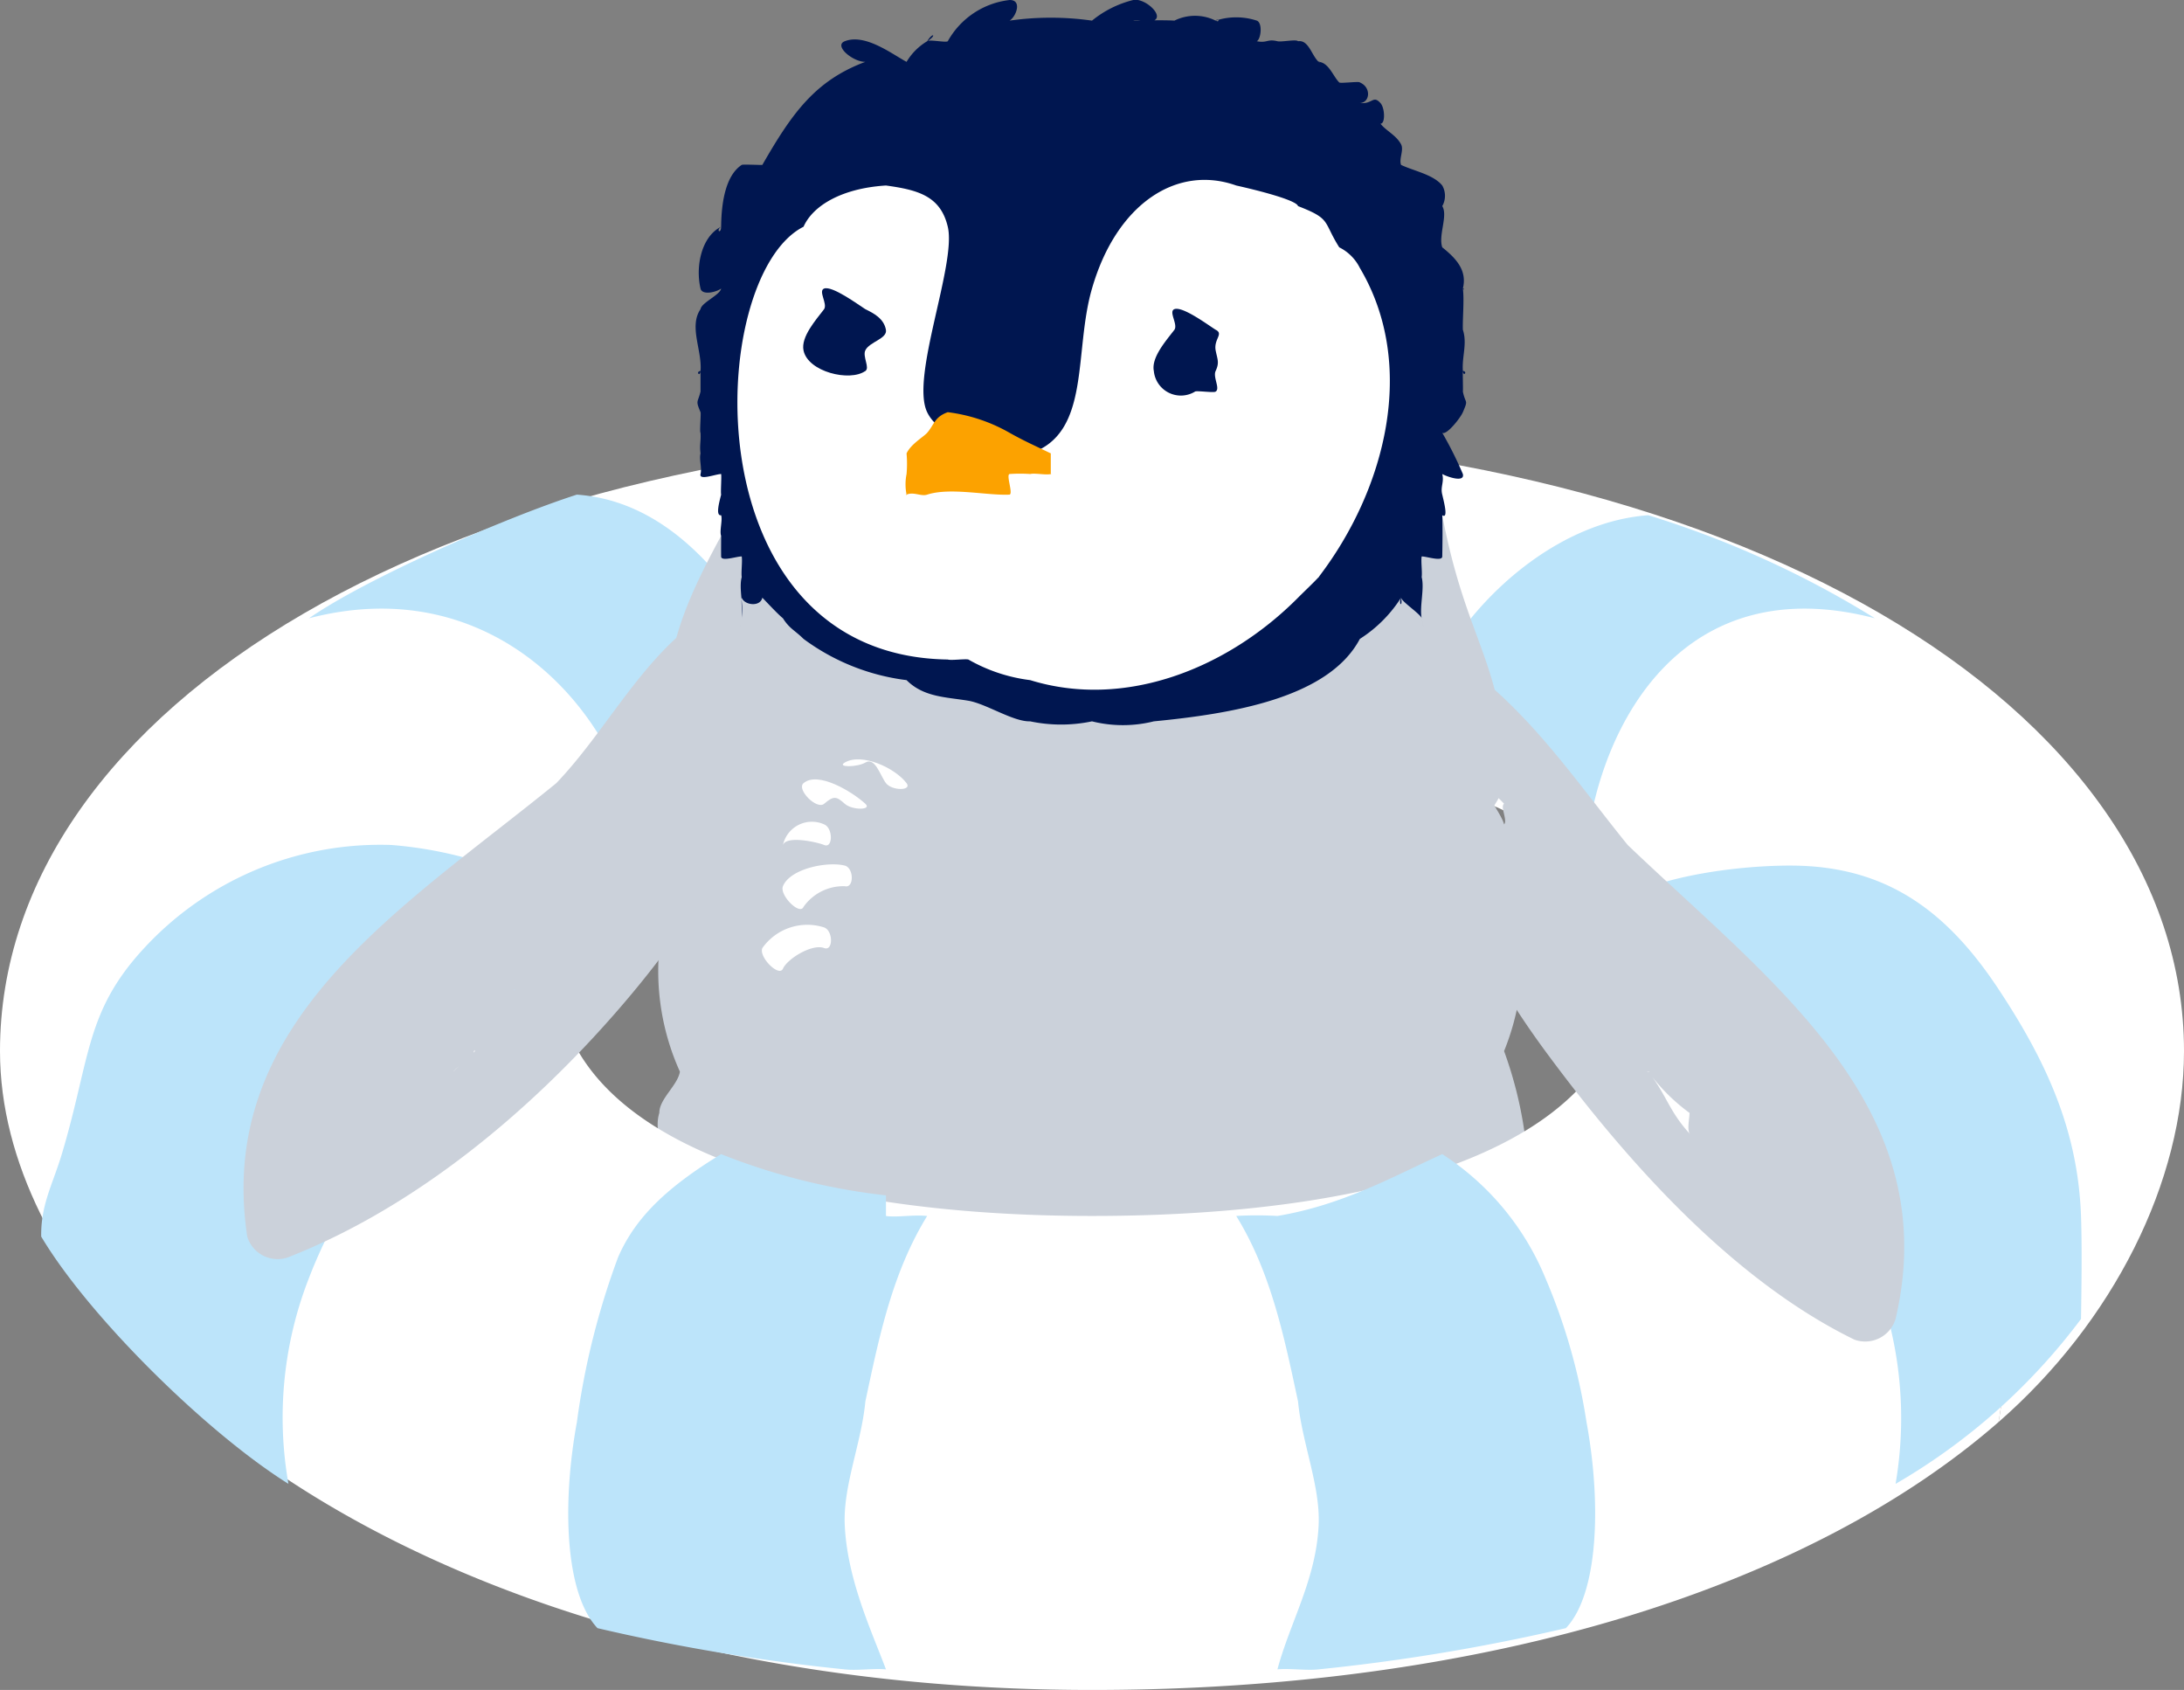
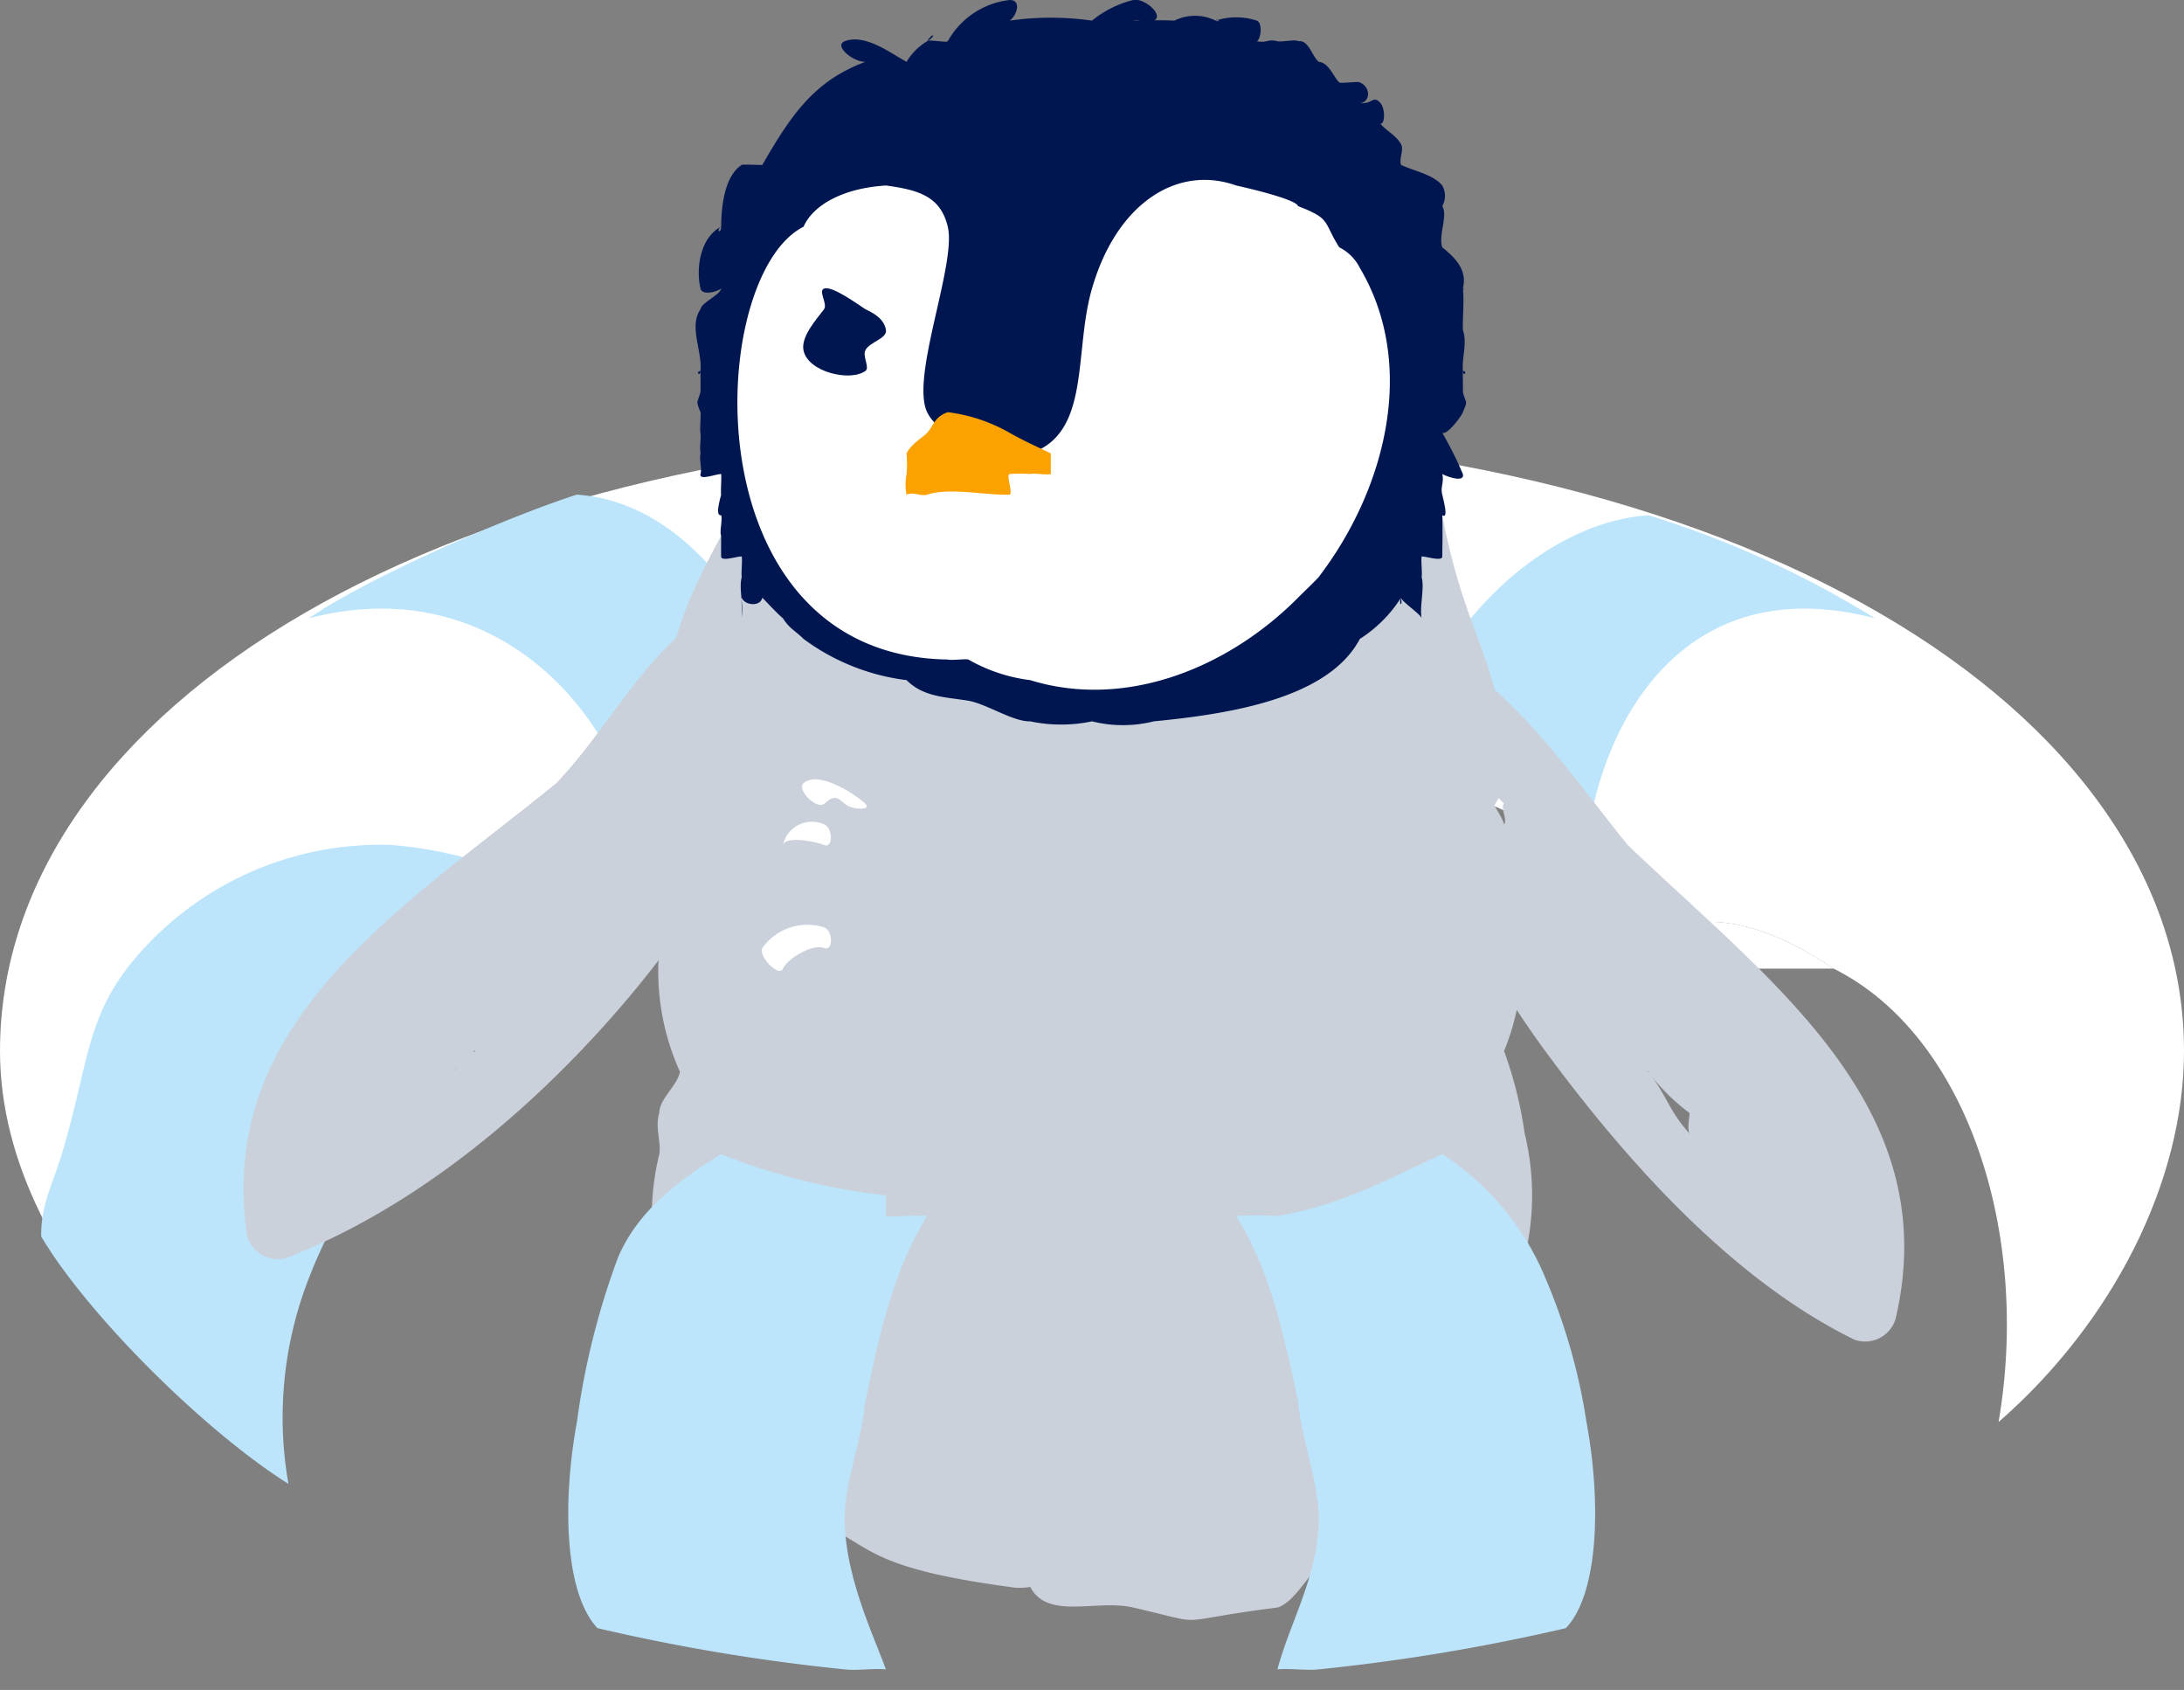
<svg xmlns="http://www.w3.org/2000/svg" width="106" height="82" viewBox="0 0 106 82">
  <rect x="0" y="0" width="106" height="82" fill="#808080" stroke="none" />
  <defs>
    <clipPath id="clip-path">
      <rect id="Rectangle_21873" data-name="Rectangle 21873" width="106" height="82" transform="translate(-0.382 -0.275)" fill="none" />
    </clipPath>
  </defs>
  <g id="Group_50536" data-name="Group 50536" transform="translate(0.382 0.275)">
    <g id="Group_50518" data-name="Group 50518" transform="translate(0 0)" clip-path="url(#clip-path)">
      <path id="Path_166902" data-name="Path 166902" d="M105.618,46.009c0-16.634-21.671-30-53-30s-53,13.366-53,30c0,5.414,2.88,10.61,7,15,1.077-10.254,10.959-20.987,20-20,.533-7.914,13.757-10,26-10,12.624,0,24.8,2.672,26,10,3.457-2.363,6.864-1.09,10,1,6.505,3.253,9.567,12.884,8,22,5.555-4.85,9-11.664,9-18" transform="translate(0 4.716)" fill="#fff" />
      <path id="Path_166903" data-name="Path 166903" d="M27.3,35.313a26.2,26.2,0,0,1,8-4,18.513,18.513,0,0,0-2-6c-2.066-3.549-4.966-6.714-9-7-3.544,1.142-10.217,4.068-13,6,9.242-2.411,15.283,4.977,16,11" transform="translate(3.315 5.412)" fill="#bce4fa" />
      <path id="Path_166904" data-name="Path 166904" d="M61.471,35.168c-1.742-1.4-6.222-3.227-9-4a13.176,13.176,0,0,1,2-5c2.066-3.549,5.965-6.714,10-7a47.3,47.3,0,0,1,11,5c-9.242-2.411-13.285,4.977-14,11" transform="translate(15.147 5.557)" fill="#bce4fa" />
      <path id="Path_166905" data-name="Path 166905" d="M24.678,52.886c.1-.592-.224-1.293,0-2-.005-.679.887-1.332,1-2a11.853,11.853,0,0,1-1-6,11.261,11.261,0,0,1-1-3c-.04-1.475,1.177-3.052,2-4-.037-.139.033.139,0,0-.166-.679-.987-1.366-1-2,.42-4.971.487-6.378,3-11,.254-.464.535-1.872,1-2,.111-.6.844-.441,1-1,.169-.592,1.4-.8,2-1,.075-1.029-.326-1.984,0-3,.783-.376,1.383-1.509,2-2a18.718,18.718,0,0,1,5-3c.438-.061.565.124,1,0,.2-.055.058.158,0,0,1.952-.183,4.048-.852,6-1,.989-.032,2.016.063,3,0,.066.165,0-.155,0,0,.734-.148,1.306.74,2,1,.01.094.892-.057,1,0,1.064.545,1.97,1.435,3,2-.08.12-.143-.124,0,0,2.48,2.115,4.884,3.628,7,6,.216.788.91,2.513,1,3,1.05,5.507,2.56,6.785,3,11a8.95,8.95,0,0,1,0,2c-.18.858-.628,1.162-1,2a12.043,12.043,0,0,1,1,11,19.631,19.631,0,0,1,1,4,12.671,12.671,0,0,1,0,6,10.222,10.222,0,0,1-3,9c-.668.645-1.147,1.6-2,2a9.319,9.319,0,0,1-2,3c-.8.775-1.952.576-3,1-.63.612-1.236,1.772-2,2-5.426.686-3.084.905-7,0-1.794-.416-4.14.624-5-1a2.8,2.8,0,0,1-1,0c-6.734-.908-6.684-1.923-9-3-.063-.012.063.009,0,0a3.607,3.607,0,0,1-1,0,4.3,4.3,0,0,1-3-2c-.209-.16-.8-.827-1-1a10.21,10.21,0,0,1-3-9,12.527,12.527,0,0,1,0-6" transform="translate(6.94 2.839)" fill="#cbd1da" />
      <path id="Path_166906" data-name="Path 166906" d="M26.172,17.725c.085-.993-.576-2.159,0-3,.046-.319.947-.686,1-1-.224.171-.92.345-1,0-.251-1.06.037-2.523,1-3,.019-.058-.021.057,0,0-.272.185-.005.381,0,0,.013-1.3.258-2.514,1-3,.05-.035.95.013,1,0,1.414-2.459,2.54-4.087,5-5-.146-.01.151,0,0,0-.6.008-1.554-.782-1-1,.993-.39,2.3.628,3,1a2.864,2.864,0,0,1,1-1c.478-.29.29-.466,0,0,.079-.1.914.079,1,0a3.942,3.942,0,0,1,3-2c.617-.013.327.8,0,1a14.149,14.149,0,0,1,4,0,5.086,5.086,0,0,1,2-1c.558-.117,1.525.763,1,1-.224.1-.744-.072-1,0,.5-.008,1.533-.032,2,0a2.252,2.252,0,0,1,2,0c.231.115.131-.144,0,0,.189.04-.192-.049,0,0a3.207,3.207,0,0,1,2,0c.285.111.206.882,0,1,.509.1.5-.124,1,0,.191.049.915-.107,1,0,.514-.082.665.7,1,1,.093.082.021-.086,0,0,.493.035.7.7,1,1,.055.057.99-.067,1,0,.568.236.491.985,0,1,.018.01-.017-.012,0,0,.63.058.637-.4,1,0,.219.24.242,1.013,0,1,.279.352.763.557,1,1,.148.279-.113.714,0,1,.607.291,1.569.466,2,1a1.014,1.014,0,0,1,0,1c.286.466-.2,1.411,0,2,.68.546,1.216,1.119,1,2-.041.16.117-.031,0,0,.072.559-.018,1.449,0,2,.222.677-.053,1.307,0,2,.024.313.247.018,0,0-.014.093.015.911,0,1,.129.625.276.356,0,1-.124.287-.788,1.124-1,1a18.1,18.1,0,0,1,1,2c.1.417-.705.158-1,0,.1.4-.1.614,0,1,.1.431.295,1.184,0,1-.027.077.032-.076,0,0,.022.581.01,1.427,0,2-.005.264-.794-.015-1,0-.04.24.037.763,0,1-.008.044.013-.035,0,0,.146.554-.111,1.438,0,2s.111.554,0,0c-.037-.194-.964-.8-1-1-.133.367.09.462,0,0-.036-.182.035.187,0,0a6.51,6.51,0,0,1-2,2c-1.526,2.891-6.29,3.639-10,4a6.194,6.194,0,0,1-3,0,7.312,7.312,0,0,1-3,0c-.826.024-2.131-.853-3-1-1.087-.182-2.169-.167-3-1a10.587,10.587,0,0,1-5-2c-.43-.425-.675-.49-1-1-.272-.225-.755-.749-1-1-.03.158.032-.155,0,0-.1.462-.869.368-1,0-.035.2.041.807,0,1-.112.552-.111.547,0,0s-.153-1.449,0-2c-.014-.036.005.044,0,0-.035-.237.039-.759,0-1-.206-.017-1,.264-1,0-.005-.4,0-.593,0-1-.088-.231.077-.763,0-1-.282.04-.088-.646,0-1,.061-.234-.055.24,0,0-.03-.138.027-.86,0-1-.264,0-1.082.331-1,0,.076-.3-.072-.695,0-1-.053-.415.027-.576,0-1-.05-.041.031-.927,0-1-.249-.595-.137-.438,0-1,0-.143,0-.857,0-1-.252.027-.028.321,0,0" transform="translate(7.446 0.001)" fill="#001650" />
      <path id="Path_166907" data-name="Path 166907" d="M30.656,8.8c.448-1.015,1.842-1.865,4-2,1.566.215,2.648.514,3,2,.433,1.817-1.822,7.3-1,9,.614,1.275,2.628,1.516,4,2,.47,0,.557.146,1,0,2.966-.977,2.1-4.913,3-8,1.185-4.11,4.115-6.026,7-5,1.155.258,2.928.719,3,1,1.63.63,1.2.734,2,2a2.216,2.216,0,0,1,1,1c2.795,4.706,1.257,10.745-2,15-.061.082.066-.081,0,0-.122.156.134-.149,0,0-.153.182-.834.83-1,1-.048.046.048-.049,0,0-3.413,3.437-8.392,5.423-13,4a8,8,0,0,1-3-1c-.164-.041-.842.053-1,0-12.539-.192-11.774-18.594-7-21" transform="translate(7.962 1.926)" fill="#fff" />
-       <path id="Path_166908" data-name="Path 166908" d="M44.141,12.357c.179-.268-.3-.888,0-1,.4-.151,1.648.781,2,1,.406.2-.1.455,0,1,.085.44.193.587,0,1-.142.3.234.856,0,1-.075.071-.923-.057-1,0a1.318,1.318,0,0,1-2-1c-.133-.659.607-1.484,1-2" transform="translate(12.478 3.368)" fill="#001650" />
      <path id="Path_166909" data-name="Path 166909" d="M30.9,11.572c.176-.269-.3-.884,0-1,.4-.147,1.651.78,2,1,.408.2.9.453,1,1,.082.437-.807.585-1,1-.142.3.234.857,0,1-.075.072.079-.055,0,0-.752.536-2.789.042-3-1-.133-.657.607-1.485,1-2" transform="translate(8.716 3.154)" fill="#001650" />
-       <path id="Path_166910" data-name="Path 166910" d="M87.19,36.886c-3.137-2.09-6.543-3.363-10-1a5.085,5.085,0,0,1,0,1c0,8.318-11.179,12-26,12-14.257,0-26-3.682-26-12,0-.174-.01-.831,0-1-9.041-.985-18.923,9.746-20,20,8.542,9.1,24.866,16,46,16,19.4,0,34.972-5.114,44-13,1.567-9.116-1.495-18.748-8-22" transform="translate(1.428 9.839)" fill="#fff" />
+       <path id="Path_166910" data-name="Path 166910" d="M87.19,36.886c-3.137-2.09-6.543-3.363-10-1a5.085,5.085,0,0,1,0,1" transform="translate(1.428 9.839)" fill="#fff" />
      <path id="Path_166911" data-name="Path 166911" d="M27.252,34.536a19.786,19.786,0,0,0-9-3,15.6,15.6,0,0,0-12,5c-2.872,3.1-2.6,5.326-4,10-.438,1.457-1.026,2.456-1,4,2.283,3.839,7.975,9.478,12,12a18.549,18.549,0,0,1,1-10c1.771-4.622,7.069-13.146,13-13-.272-.832-1-1.07-1-2a7.418,7.418,0,0,1,1-3" transform="translate(0.366 9.189)" fill="#bce4fa" />
-       <path id="Path_166912" data-name="Path 166912" d="M60.245,34.472c2.336-1.572,6.655-2.018,9-2,4.56.033,7.49,2.2,10,6,2.289,3.459,3.853,6.814,4,11,.053,1.491.024,3.485,0,5a30.039,30.039,0,0,1-9,8,18.869,18.869,0,0,0-1-10c-1.737-4.538-7.178-12.143-13-12a11.8,11.8,0,0,0,1-3,7.558,7.558,0,0,0-1-3" transform="translate(17.374 9.253)" fill="#bce4fa" />
      <path id="Path_166913" data-name="Path 166913" d="M34.492,61.257c-.088-1.91.808-3.957,1-6,.668-3.128,1.3-6.239,3-9-.7-.071-1.464.08-2,0,0-.018,0-.982,0-1a30.982,30.982,0,0,1-8-2c-2.6,1.591-4.149,3.044-5,5a36.951,36.951,0,0,0-2,8c-.729,3.977-.578,8.335,1,10a94.3,94.3,0,0,0,12,2c.093.013-.1-.012,0,0h0c.578.071,1.414-.061,2,0-.681-1.821-1.879-4.346-2-7" transform="translate(6.126 12.469)" fill="#bce4fa" />
      <path id="Path_166914" data-name="Path 166914" d="M50.28,61.184c.088-1.9-.808-3.97-1-6-.668-3.108-1.305-6.256-3-9a17.539,17.539,0,0,1,2,0c3.181-.531,5.611-1.916,8-3a13.091,13.091,0,0,1,5,6,28.788,28.788,0,0,1,2,7c.729,3.95.578,8.345-1,10a94.913,94.913,0,0,1-12,2c-.093.013.093-.012,0,0h0c-.577.068-1.414-.059-2,0,.621-2.309,1.876-4.364,2-7" transform="translate(13.338 12.541)" fill="#bce4fa" />
      <path id="Path_166915" data-name="Path 166915" d="M59.24,43.544c3.874,5.256,9.031,11.083,15,14a1.54,1.54,0,0,0,2-1c2.412-10.268-6.009-16.319-13-23-2.209-2.724-4.253-5.722-7-8a1.467,1.467,0,0,0-2,0c-.367.281-.045.522,0,1-1.755,5.981,1.592,12.37,5,17m-3-13c.261.312.728.7,1,1-.2.135.182.806,0,1-.113-.475-.95-1.525-1-2m12,19Zm-2-2c-1.019-1.122-1.106-1.864-2-3,.211.044-.214-.005,0,0,.006.008,0-.008,0,0a9.2,9.2,0,0,0,2,2c.005.227-.121.758,0,1,.055.107-.08-.113,0,0" transform="translate(15.378 7.181)" fill="#cbd1da" />
      <path id="Path_166916" data-name="Path 166916" d="M34.065,25.067c.085-.473-.656-.695-1-1-.5-.577-1.334-1.467-2-1-2.926,2.052-4.575,5.465-7,8-7.5,6.1-16.576,11.568-15,22a1.538,1.538,0,0,0,2,1c6.188-2.43,11.719-7.067,16-12,3.768-4.34,8.27-10.9,7-17m-4,5c-.166-.209.185.158,0,0,.3-.277.712-.714,1-1-.088.467-.852.539-1,1m-12,16Zm2-2c.143-.236-.022.227,0,0a8.821,8.821,0,0,0,2-2c.008,0,0,.005,0,0,.214.009-.214-.972,0-1-.981,1.057-1.9,2.959-3,4,.086-.113.937-.9,1-1" transform="translate(2.553 6.658)" fill="#cbd1da" />
      <path id="Path_166917" data-name="Path 166917" d="M33.862,19.344c-.108-.07.066.086,0,0-.021-.045.018.062,0,0a2.514,2.514,0,0,1,0-1,5.758,5.758,0,0,0,0-1h0c.207-.451.822-.8,1-1,.343-.394.351-.768,1-1a8.048,8.048,0,0,1,3,1c.707.4,1.276.646,2,1,0,.013-.008-.014,0,0,.061.138-.058-.142,0,0,0,.139,0,.858,0,1-.164.109.161-.088,0,0-.227.062-.771-.057-1,0a7.191,7.191,0,0,0-1,0c-.179.043.179.946,0,1-1.091.053-2.876-.364-4,0-.3.1-.656-.152-1,0-.026-.022.027.019,0,0" transform="translate(9.756 4.381)" fill="#fca200" />
      <path id="Path_166918" data-name="Path 166918" d="M31.276,31.807c-.335-.139-1.831-.477-2,0-.161.438-.158.44,0,0a1.438,1.438,0,0,1,2-1c.435.179.43,1.178,0,1" transform="translate(8.343 8.919)" fill="#fff" />
-       <path id="Path_166919" data-name="Path 166919" d="M32.192,33.359a2.369,2.369,0,0,0-2,1c-.176.435-1.179-.566-1-1,.349-.853,2.155-1.214,3-1,.451.115.457,1.116,0,1" transform="translate(8.426 9.366)" fill="#fff" />
      <path id="Path_166920" data-name="Path 166920" d="M31.982,30.293c-.4-.361-.534-.4-1,0-.357.308-1.358-.7-1-1,.7-.6,2.372.423,3,1,.346.316-.652.318-1,0" transform="translate(8.636 8.432)" fill="#fff" />
-       <path id="Path_166921" data-name="Path 166921" d="M33.562,29.591c-.285-.376-.522-1.277-1-1-.4.234-1.407.238-1,0,.833-.488,2.445.266,3,1,.282.376-.715.376-1,0" transform="translate(9.056 8.134)" fill="#fff" />
      <path id="Path_166922" data-name="Path 166922" d="M31.354,35.783c-.589-.222-1.791.526-2,1-.191.43-1.189-.571-1-1a2.672,2.672,0,0,1,3-1c.443.166.44,1.166,0,1" transform="translate(8.265 9.943)" fill="#fff" />
    </g>
  </g>
</svg>